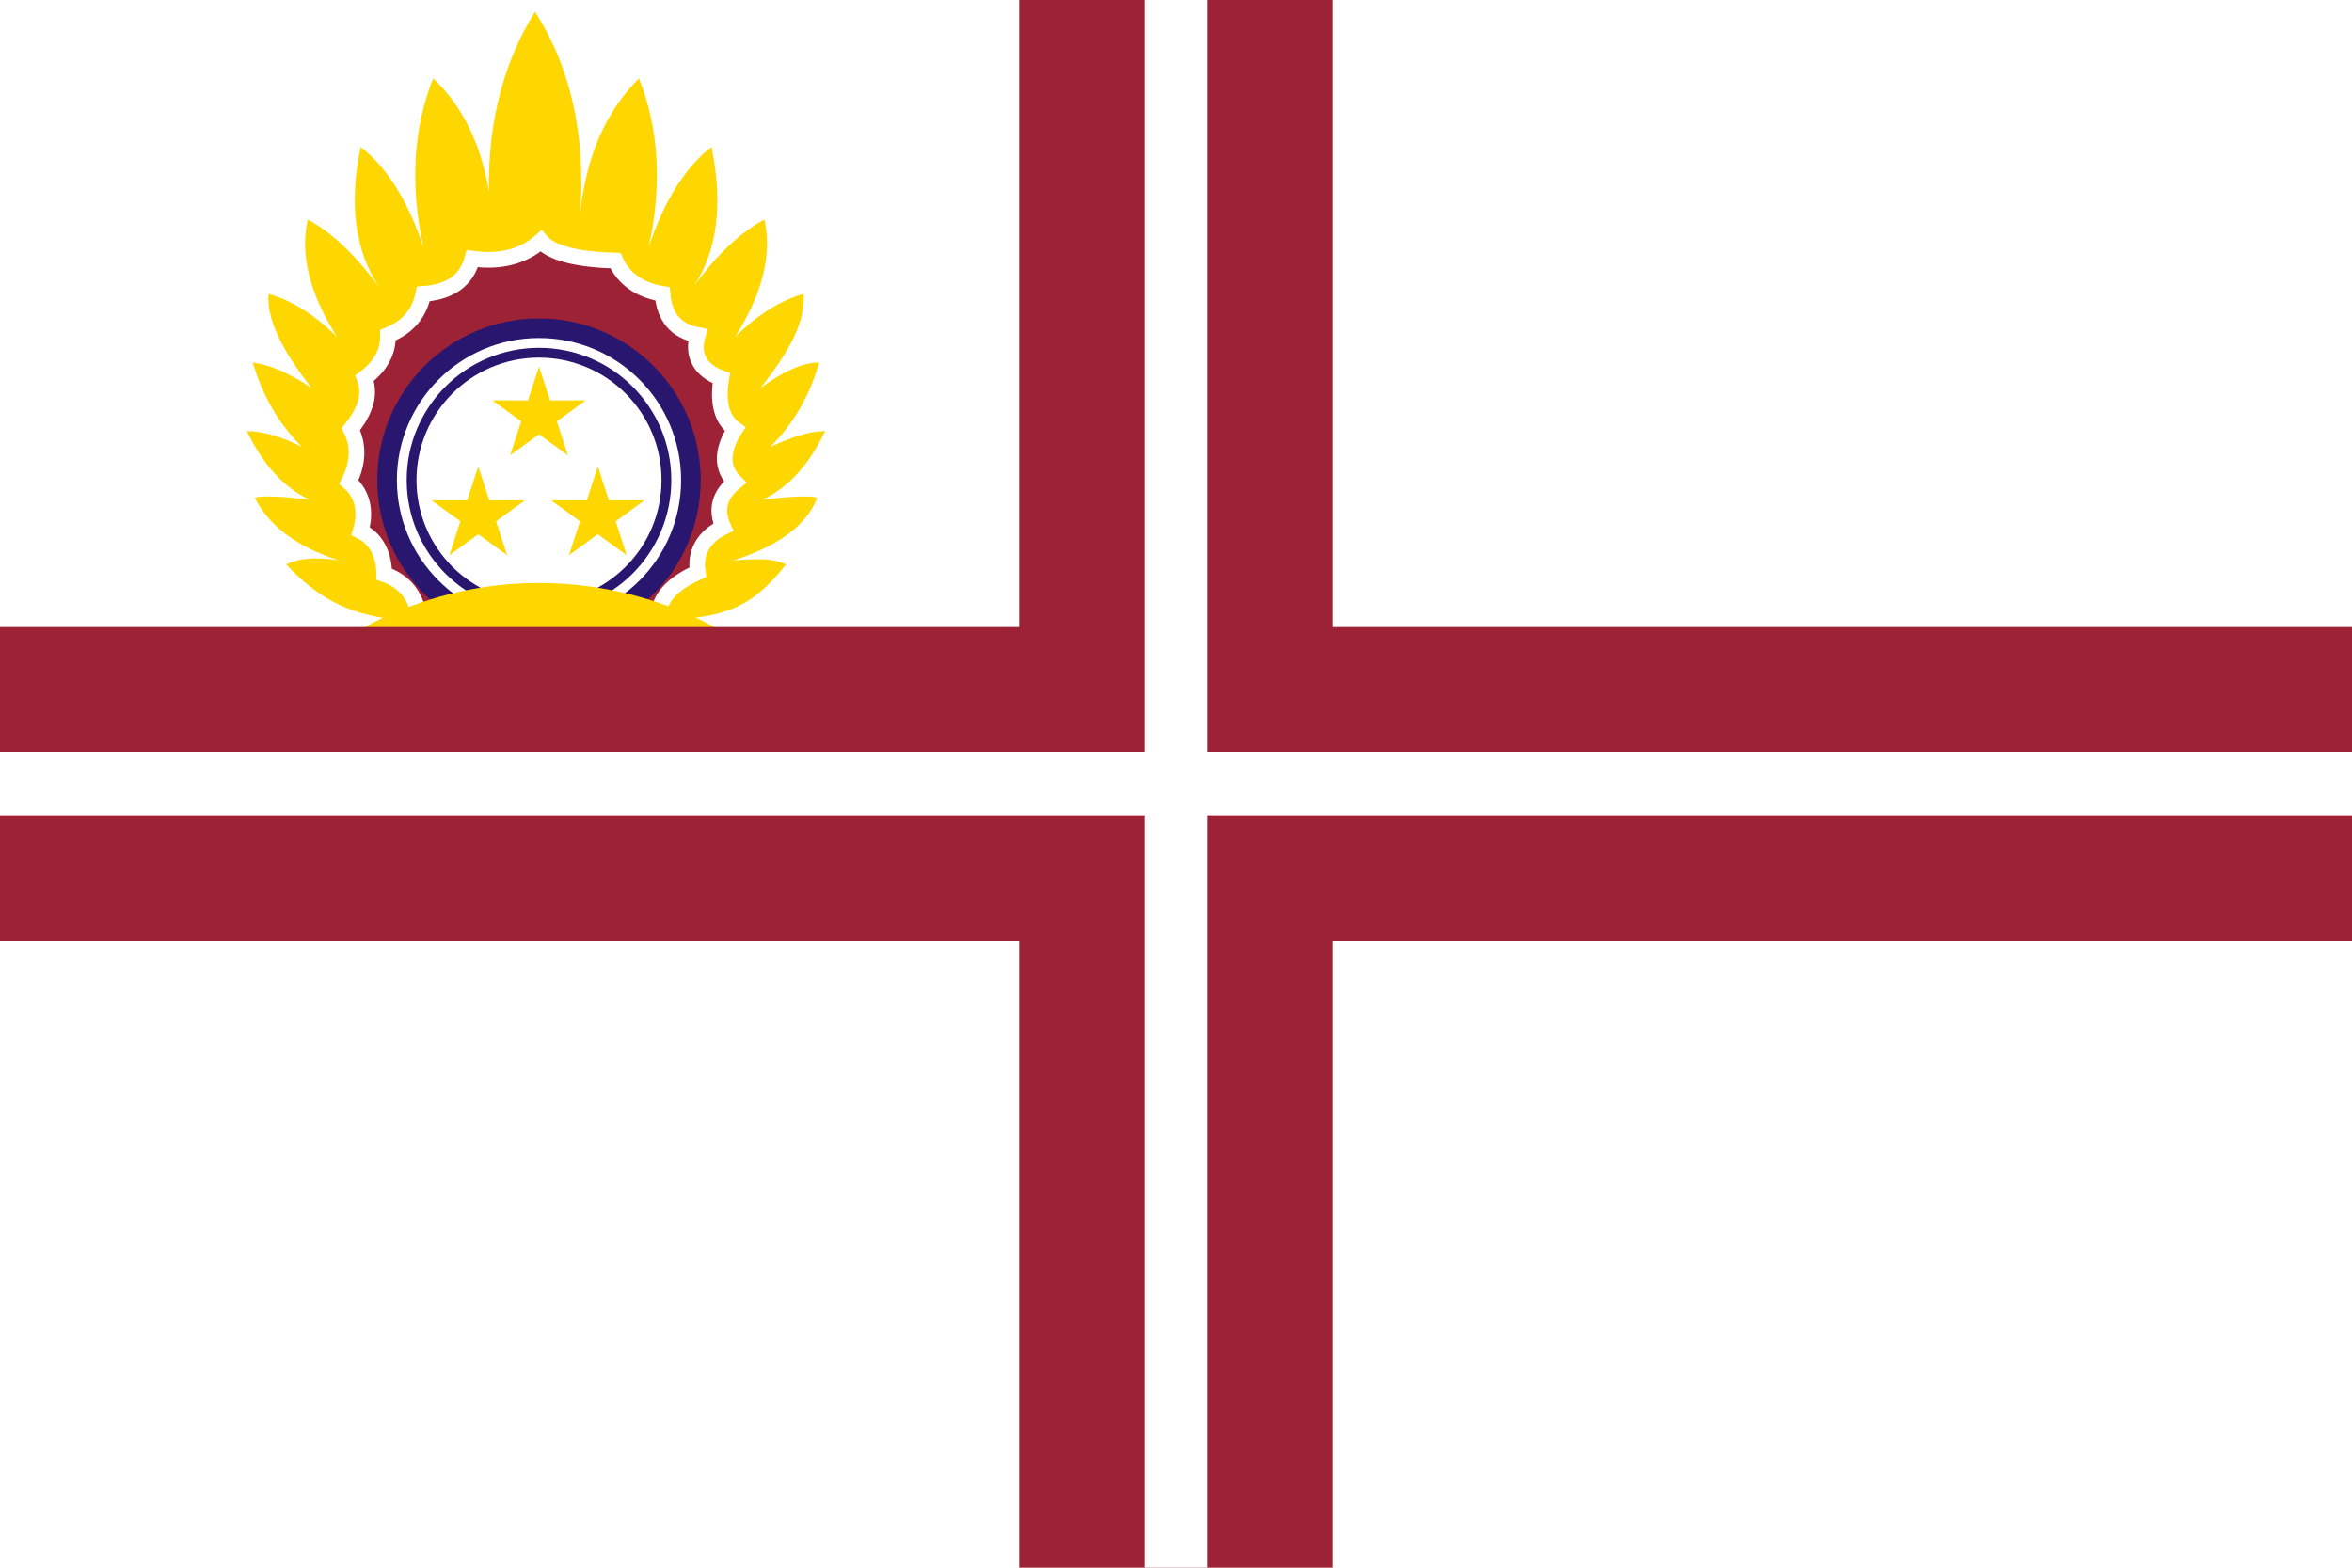
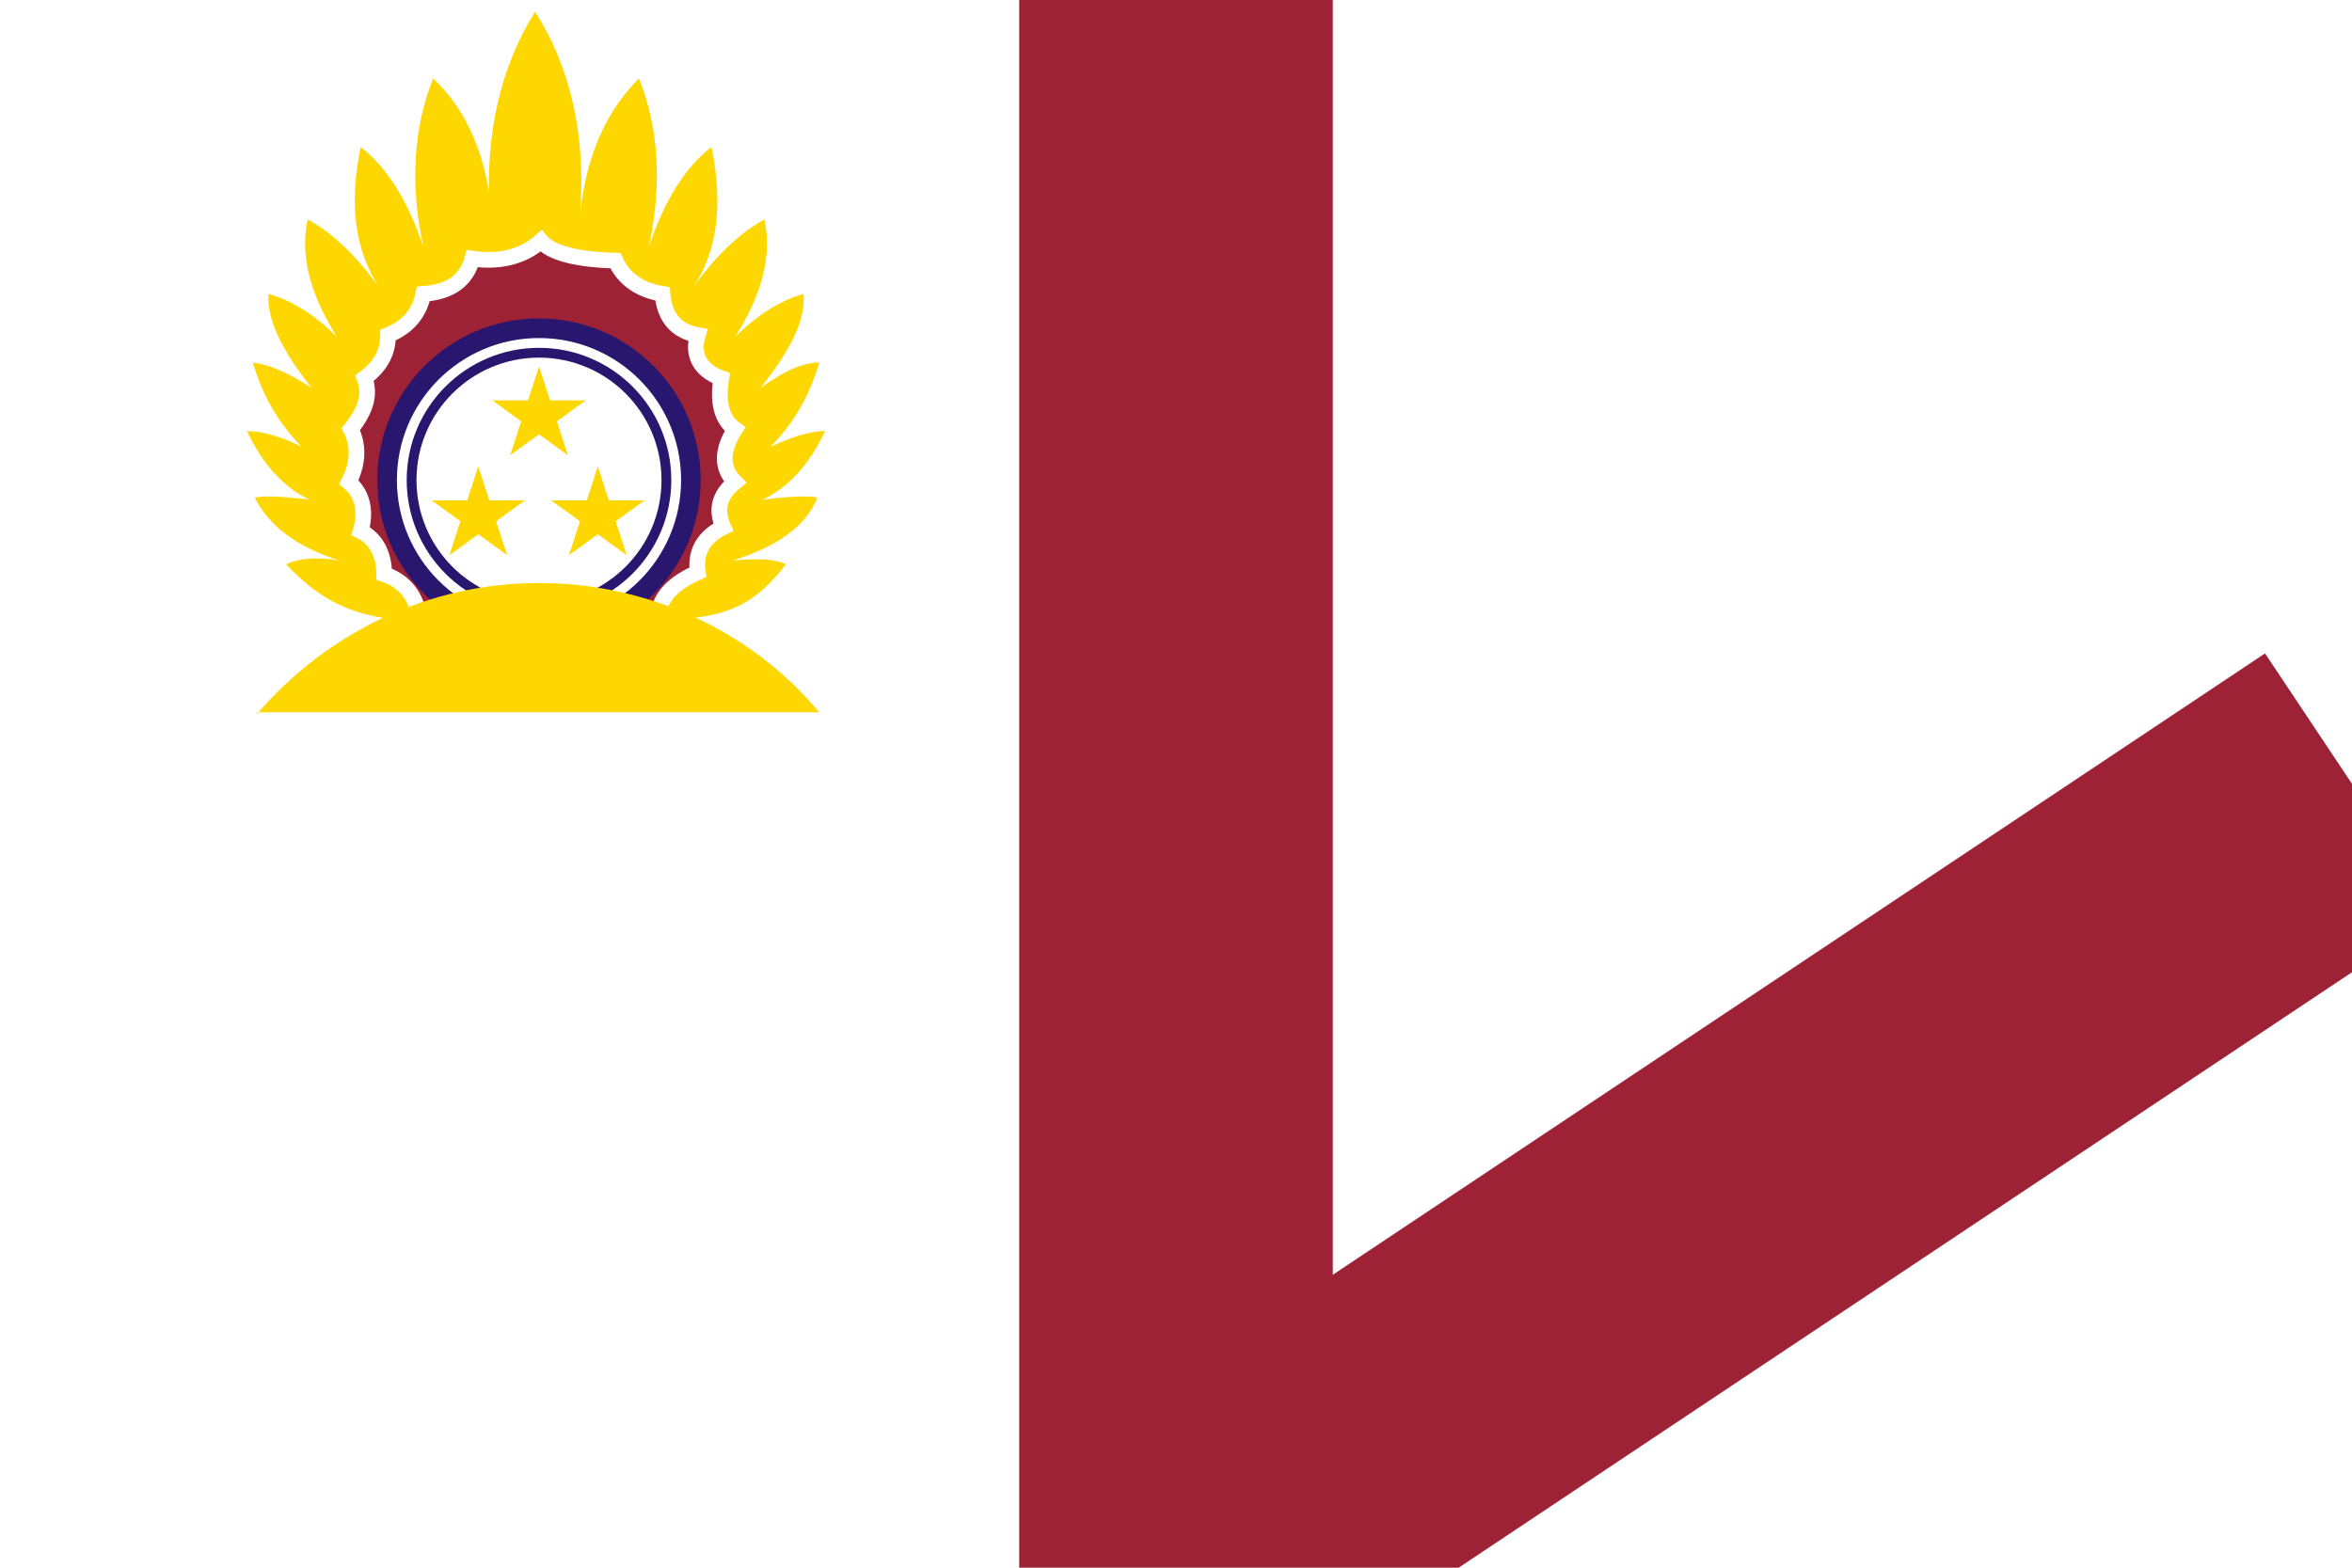
<svg xmlns="http://www.w3.org/2000/svg" xmlns:ns1="http://sodipodi.sourceforge.net/DTD/sodipodi-0.dtd" xmlns:ns2="http://www.inkscape.org/namespaces/inkscape" width="1200px" height="800px" viewBox="0 0 1200 800" version="1.1" id="svg10" ns1:docname="Flag_of_the_Minister_of_Defence_of_Latvia.svg" ns2:version="1.3 (0e150ed6c4, 2023-07-21)">
  <defs id="defs10" />
  <ns1:namedview id="namedview10" pagecolor="#ffffff" bordercolor="#000000" borderopacity="0.25" ns2:showpageshadow="2" ns2:pageopacity="0.0" ns2:pagecheckerboard="0" ns2:deskcolor="#d1d1d1" ns2:zoom="0.82916667" ns2:cx="600" ns2:cy="399.79899" ns2:window-width="1920" ns2:window-height="1007" ns2:window-x="-9" ns2:window-y="-9" ns2:window-maximized="1" ns2:current-layer="svg10" />
  <rect fill="#fff" width="1200" height="800" id="rect1" />
  <path fill="#ffd700" d="M251 109c-3,-30 -13,-53 -30,-69 -10,25 -12,54 -5,86 -8,-24 -19,-41 -32,-51 -6,29 -3,52 9,71 -11,-15 -23,-27 -36,-34 -4,18 1,38 15,60 -12,-12 -24,-19 -35,-22 -1,13 7,29 22,48 -12,-8 -22,-12 -30,-13 5,17 13,31 25,43 -10,-5 -20,-8 -28,-8 8,17 19,29 32,35 -16,-2 -25,-2 -28,-1 7,14 21,25 43,32 -12,-2 -21,-1 -27,2 16,17 31,25 54,28l147 0c27,-2 39,-9 54,-28 -6,-3 -15,-3 -27,-2 22,-7 37,-17 43,-32 -3,-1 -12,-1 -28,1 13,-6 24,-18 32,-35 -8,0 -17,3 -28,8 12,-11.883 20,-26 25,-43 -9,0 -19,5 -30,13 15,-19 23,-34 22,-48 -11,3 -23,10 -35,22 14,-22 19,-42 15,-60 -13,7 -25,19 -36,34 12,-18 15,-42 9,-71 -13,10 -24,27 -32,51 7,-32 5,-61 -5,-86 -17,17 -27,40 -30,69 3,-40 -5,-75 -23,-103 -17,27 -26,62 -23,103z" id="path1" />
  <path fill="#9e292b" stroke="#fff" stroke-width="8" d="M336 312c2,-9 9,-15 20,-20 -1.5,-10 2.8,-18 13,-23 -4,-9 -2,-16.5 6,-23 -7,-7 -7,-16 0,-27 -7,-5 -9,-14 -7,-26 -11,-4 -15,-12 -12,-22 -11,-2 -17,-9 -18,-21 -12,-2 -20,-8 -24,-17 -20,-0.5 -33,-4 -38,-10 -9,8 -21,11 -35,9 -3,11 -11,17 -25,18 -2,10 -8,17 -18,21 0,9 -4,16 -12,22 3,8 1,16 -7,26 4,8 4,17 -1,27 7,6 9,15 6,25 8,4 12,12 12,22 9,3 15,9.5 17,18 38,31 79,32 123.5,2z" id="path2" style="fill:#9d2235;fill-opacity:1" />
  <circle fill="#28166F" cx="275" cy="245" r="82.5" id="circle2" />
  <circle fill="#fff" cx="275" cy="245" r="72.5" id="circle3" />
  <circle fill="#28166F" cx="275" cy="245" r="67.5" id="circle4" />
  <circle fill="#fff" cx="275" cy="245" r="62.5" id="circle5" />
  <path fill="#ffd700" d="M131 364.5c36,-42 88,-67 144,-67 55,0 108,24 143,66l-287 0z" id="path5" />
  <path fill="#ffd700" d="M305 238l5.63 17.32 18.21 0 -14.73 10.7 5.63 17.31 -14.73 -10.7 -14.73 10.7 5.63 -17.31 -14.73 -10.7 18.21 0 5.63 -17.32zm2.81 8.66m11.92 8.66m1.74 5.35m-4.55 14m-4.55 3.31m-14.73 0m-4.55 -3.31m-4.55 -14m1.74 -5.35m11.92 -8.66" id="path6" />
  <path fill="#ffd700" d="M244 238l5.63 17.32 18.21 0 -14.73 10.7 5.63 17.31 -14.73 -10.7 -14.73 10.7 5.63 -17.31 -14.73 -10.7 18.21 0 5.63 -17.32zm2.81 8.66m11.92 8.66m1.74 5.35m-4.55 14m-4.55 3.31m-14.73 0m-4.55 -3.31m-4.55 -14m1.74 -5.35m11.92 -8.66" id="path7" />
  <path fill="#ffd700" d="M275 187l5.63 17.32 18.21 0 -14.73 10.7 5.63 17.31 -14.73 -10.7 -14.73 10.7 5.63 -17.31 -14.73 -10.7 18.21 0 5.63 -17.32zm2.81 8.66m11.92 8.66m1.74 5.35m-4.55 14m-4.55 3.31m-14.73 0m-4.55 -3.31m-4.55 -14m1.74 -5.35m11.92 -8.66" id="path8" />
-   <path d="M600,0 L600,800 M0,400 L1200,400" fill="none" stroke="#9e292b" stroke-width="160" id="path9" style="stroke:#9d2235;stroke-opacity:1" />
-   <path d="M600,0 L600,800 M0,400 L1200,400" fill="none" stroke="#fff" stroke-width="32" id="path10" />
+   <path d="M600,0 L600,800 L1200,400" fill="none" stroke="#9e292b" stroke-width="160" id="path9" style="stroke:#9d2235;stroke-opacity:1" />
</svg>